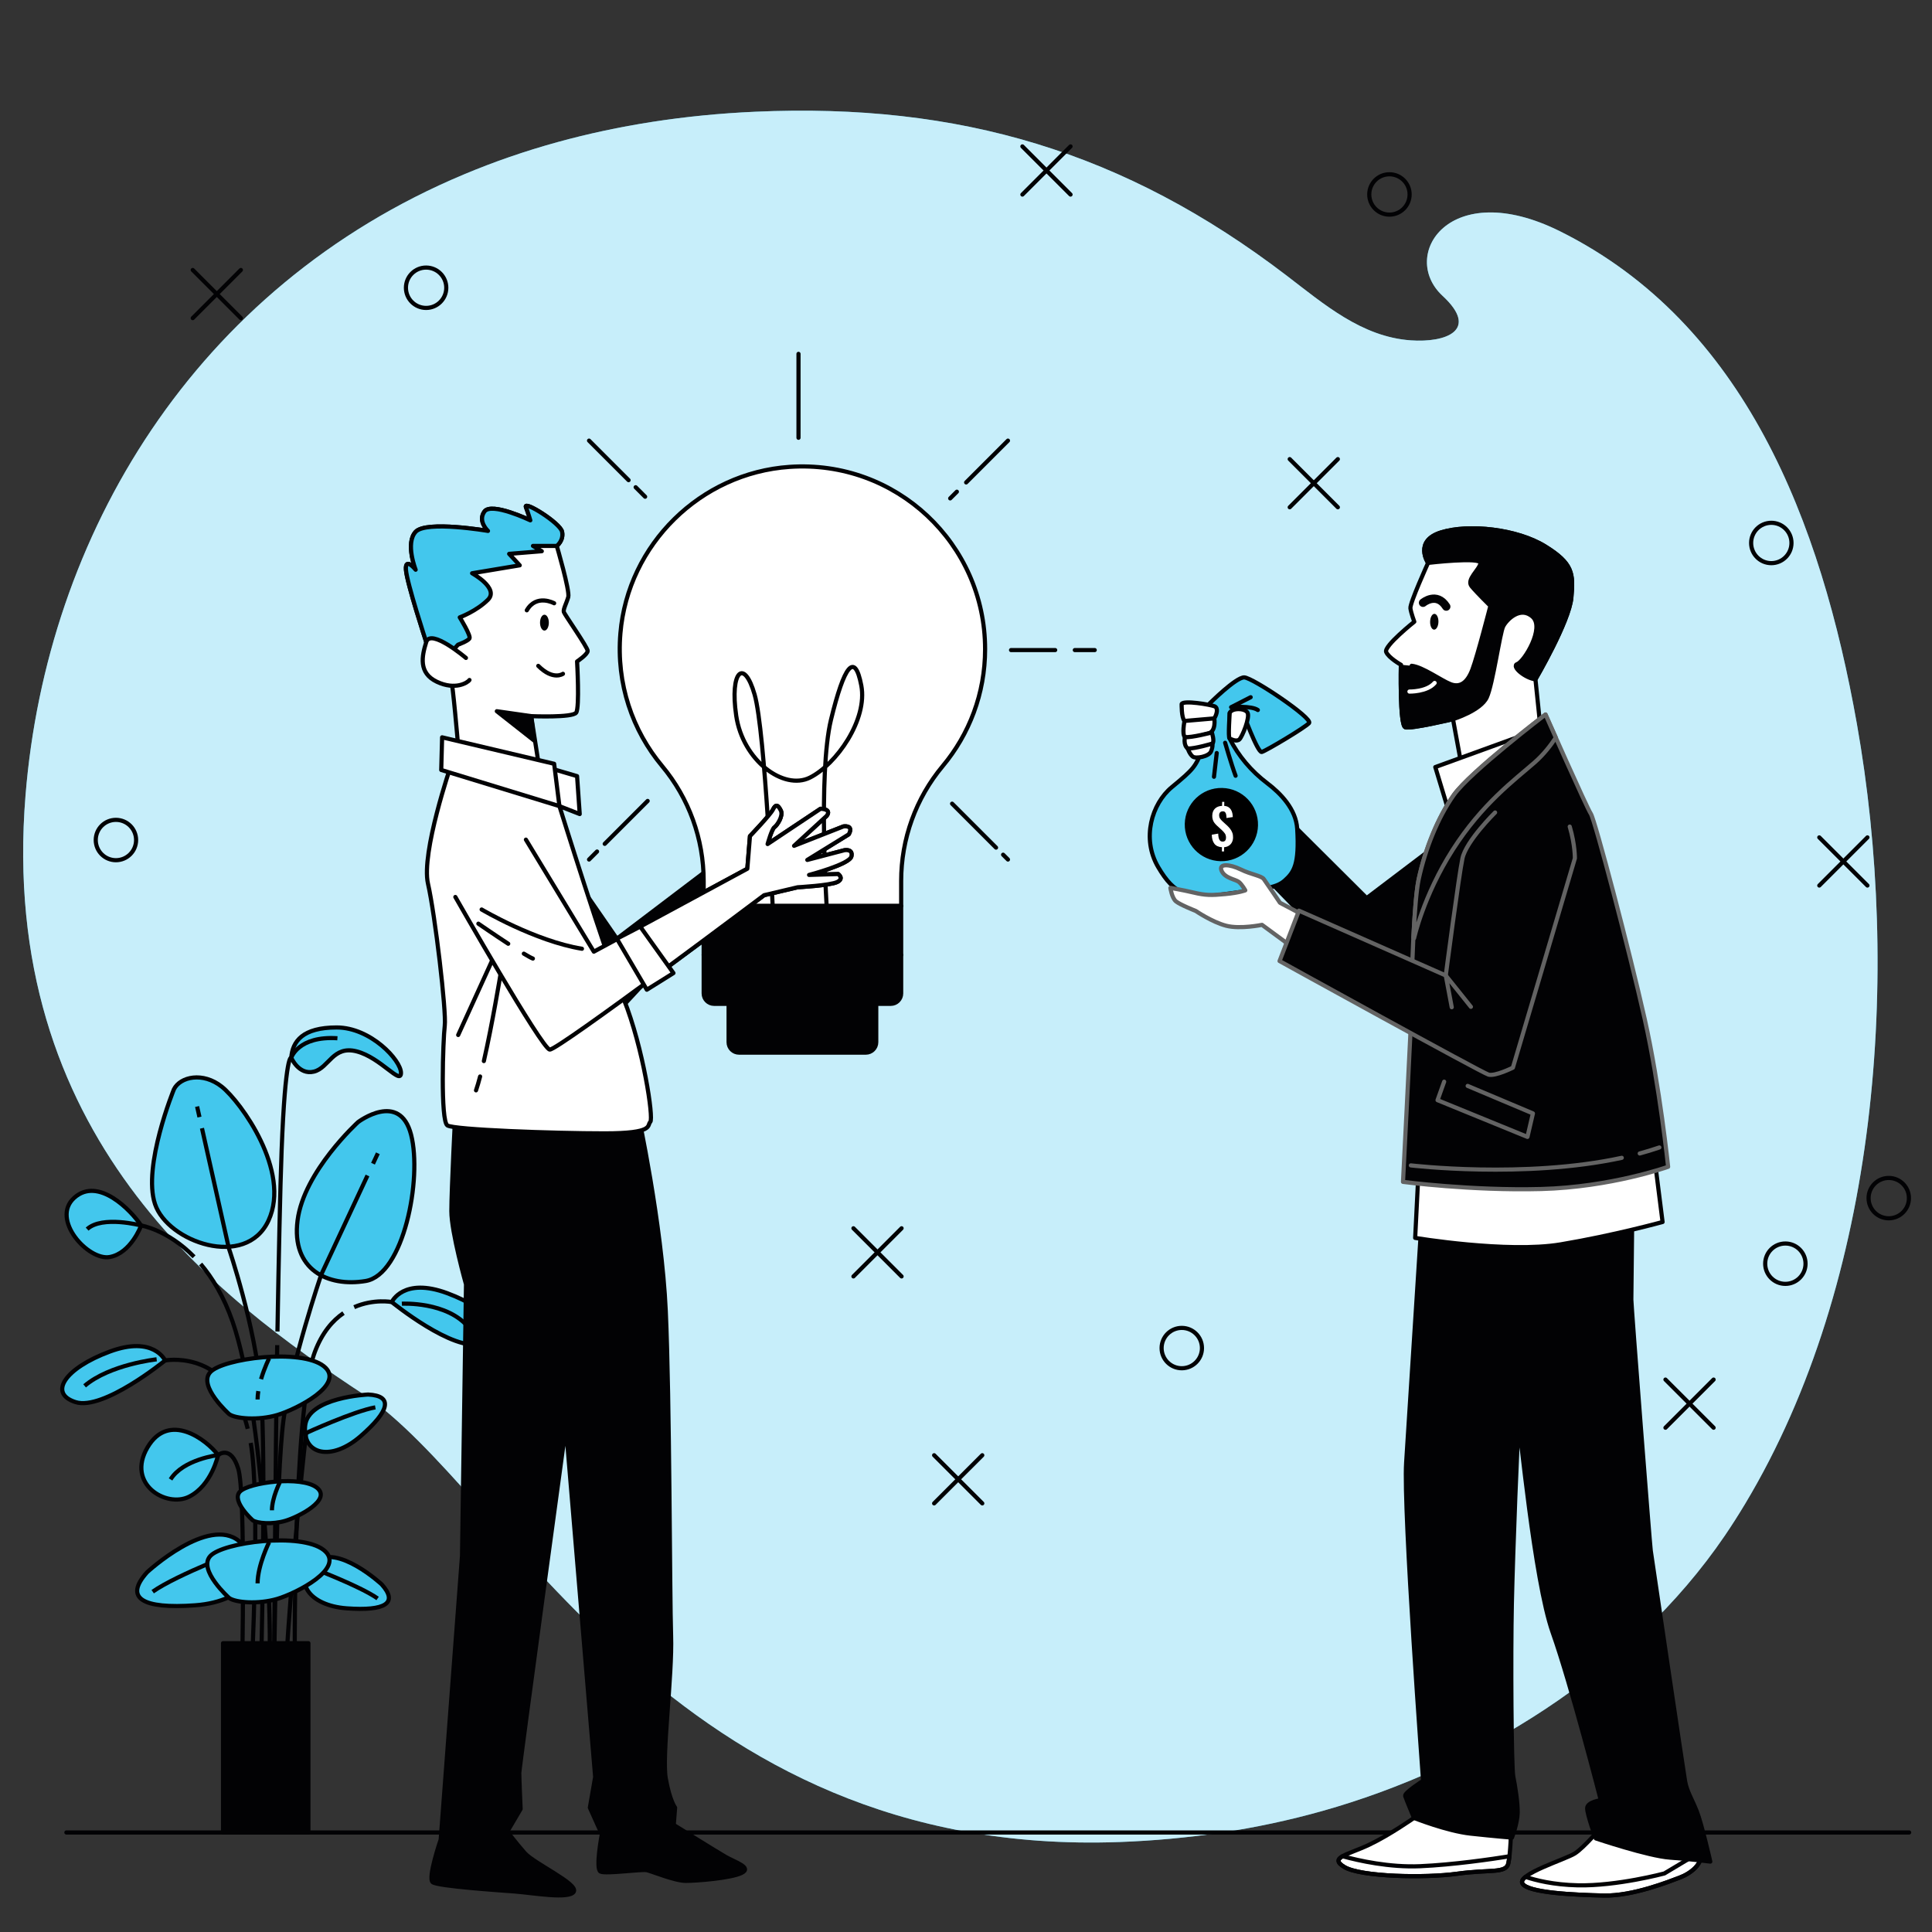
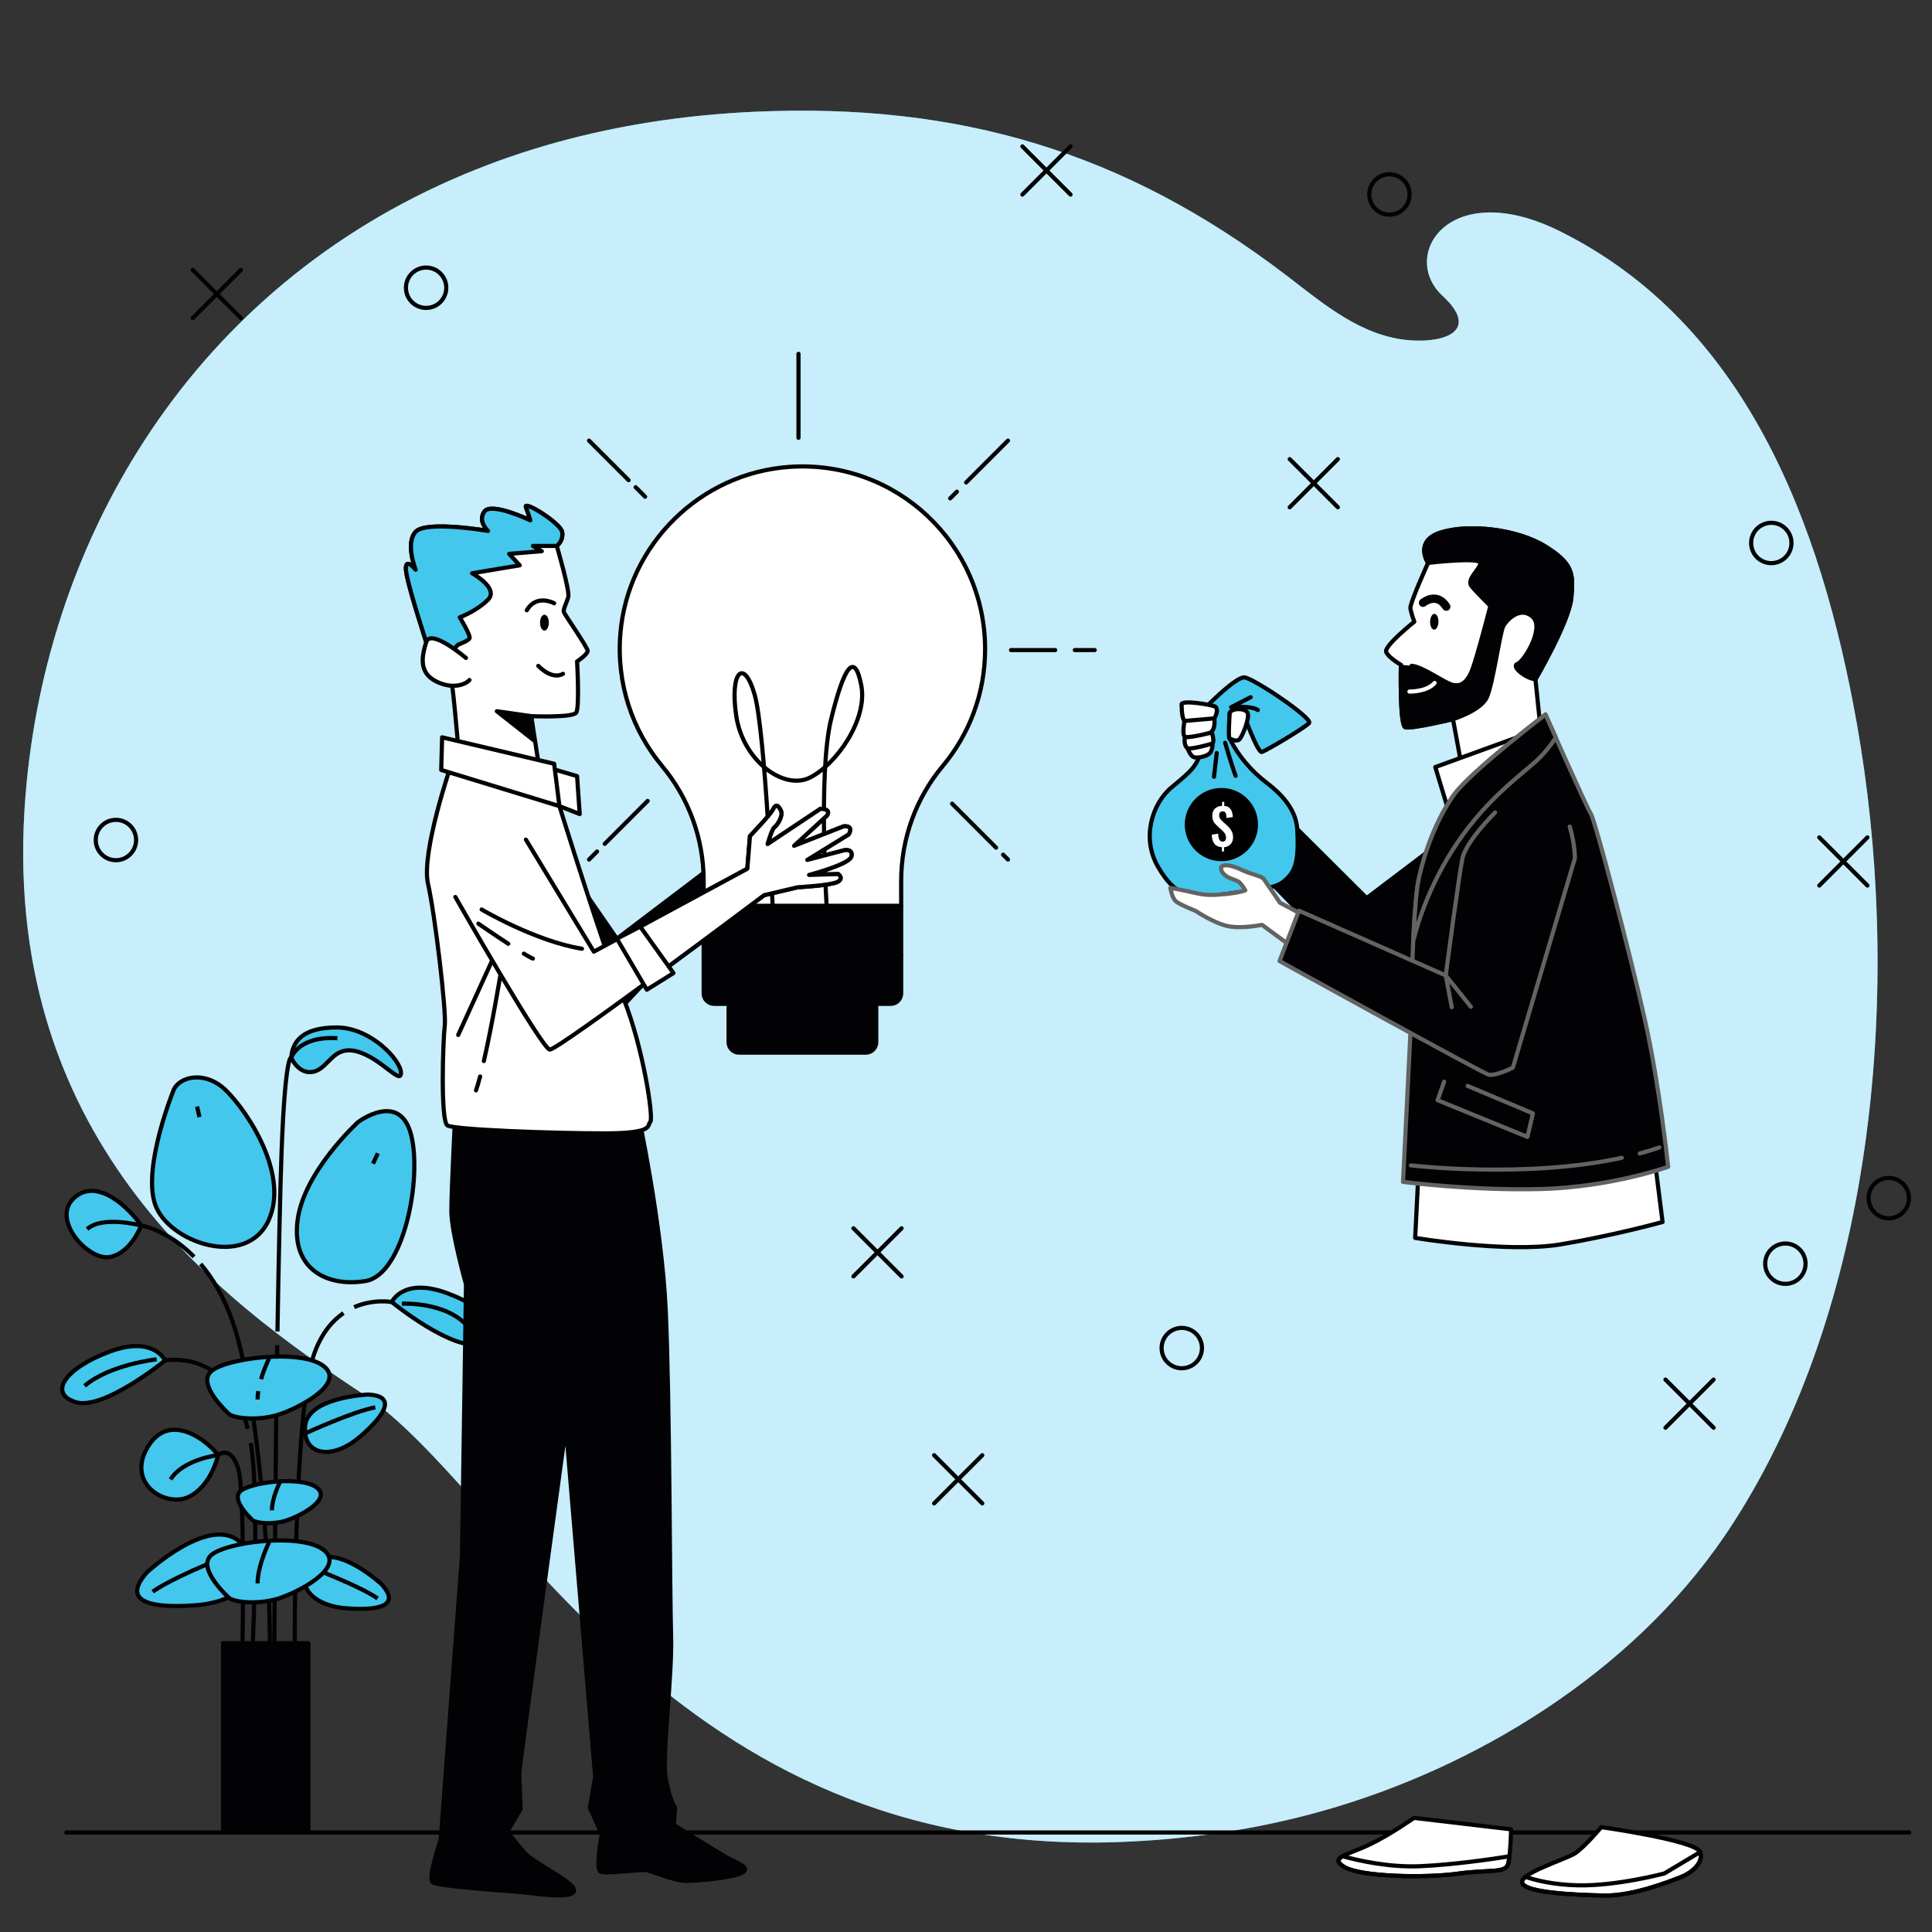
<svg xmlns="http://www.w3.org/2000/svg" width="420" height="420" viewBox="0 0 420 420" fill="none">
  <rect x="0" y="0" width="420" height="420" fill="#333333" stroke="none" />
  <path d="M379.373 326.923C377.961 329.273 376.494 331.58 374.961 333.834C354.542 363.835 320.55 384.376 287.514 393.678C273.041 397.759 258.182 399.895 243.349 400.44C146.056 403.975 110.314 323.755 78.967 303.072C47.62 282.388 -0.483 247.06 5.553 172.846C10.134 116.42 42.234 62.466 100.86 37.913C107.317 35.201 114.103 32.846 121.207 30.892C134.421 27.257 148.744 24.974 164.175 24.289C208.5 22.313 244.489 32.999 279.693 59.904C287.876 66.157 296.015 73.212 306.635 73.985C314.354 74.546 321.672 71.774 313.604 64.314C304.121 55.546 315.063 38.3 339.136 50.281C379.341 70.291 395.88 113.464 403.671 157.365C413.235 211.25 408.599 278.263 379.373 326.923Z" fill="#43C7ED" />
  <path opacity="0.7" d="M379.373 326.923C377.961 329.273 376.494 331.58 374.961 333.834C354.542 363.835 320.55 384.376 287.514 393.678C273.041 397.759 258.182 399.895 243.349 400.44C146.056 403.975 110.314 323.755 78.967 303.072C47.62 282.388 -0.483 247.06 5.553 172.846C10.134 116.42 42.234 62.466 100.86 37.913C107.317 35.201 114.103 32.846 121.207 30.892C134.421 27.257 148.744 24.974 164.175 24.289C208.5 22.313 244.489 32.999 279.693 59.904C287.876 66.157 296.015 73.212 306.635 73.985C314.354 74.546 321.672 71.774 313.604 64.314C304.121 55.546 315.063 38.3 339.136 50.281C379.341 70.291 395.88 113.464 403.671 157.365C413.235 211.25 408.599 278.263 379.373 326.923Z" fill="white" />
  <path d="M14.431 398.366H415.035" stroke="#020204" stroke-width="0.904" stroke-miterlimit="10" stroke-linecap="round" stroke-linejoin="round" />
  <path d="M41.897 58.692L52.363 69.158" stroke="#020204" stroke-width="0.904" stroke-miterlimit="10" stroke-linecap="round" stroke-linejoin="round" />
  <path d="M52.363 58.692L41.897 69.158" stroke="#020204" stroke-width="0.904" stroke-miterlimit="10" stroke-linecap="round" stroke-linejoin="round" />
  <path d="M185.529 267.015L195.996 277.482" stroke="#020204" stroke-width="0.904" stroke-miterlimit="10" stroke-linecap="round" stroke-linejoin="round" />
  <path d="M195.996 267.015L185.529 277.482" stroke="#020204" stroke-width="0.904" stroke-miterlimit="10" stroke-linecap="round" stroke-linejoin="round" />
  <path d="M280.371 99.808L290.838 110.275" stroke="#020204" stroke-width="0.904" stroke-miterlimit="10" stroke-linecap="round" stroke-linejoin="round" />
  <path d="M290.838 99.808L280.371 110.275" stroke="#020204" stroke-width="0.904" stroke-miterlimit="10" stroke-linecap="round" stroke-linejoin="round" />
  <path d="M222.261 31.829L232.727 42.296" stroke="#020204" stroke-width="0.904" stroke-miterlimit="10" stroke-linecap="round" stroke-linejoin="round" />
  <path d="M232.727 31.829L222.261 42.296" stroke="#020204" stroke-width="0.904" stroke-miterlimit="10" stroke-linecap="round" stroke-linejoin="round" />
  <path d="M395.497 182.041L405.964 192.508" stroke="#020204" stroke-width="0.904" stroke-miterlimit="10" stroke-linecap="round" stroke-linejoin="round" />
  <path d="M405.964 182.041L395.497 192.508" stroke="#020204" stroke-width="0.904" stroke-miterlimit="10" stroke-linecap="round" stroke-linejoin="round" />
  <path d="M362.056 299.908L372.523 310.375" stroke="#020204" stroke-width="0.904" stroke-miterlimit="10" stroke-linecap="round" stroke-linejoin="round" />
  <path d="M372.523 299.908L362.056 310.375" stroke="#020204" stroke-width="0.904" stroke-miterlimit="10" stroke-linecap="round" stroke-linejoin="round" />
  <path d="M203.072 316.355L213.539 326.821" stroke="#020204" stroke-width="0.904" stroke-miterlimit="10" stroke-linecap="round" stroke-linejoin="round" />
  <path d="M213.539 316.355L203.072 326.821" stroke="#020204" stroke-width="0.904" stroke-miterlimit="10" stroke-linecap="round" stroke-linejoin="round" />
  <path d="M97.017 62.554C97.017 64.976 95.054 66.94 92.631 66.94C90.208 66.94 88.246 64.976 88.246 62.554C88.246 60.133 90.209 58.168 92.631 58.168C95.053 58.168 97.017 60.133 97.017 62.554Z" stroke="#020204" stroke-width="0.904" stroke-miterlimit="10" stroke-linecap="round" stroke-linejoin="round" />
  <path d="M25.201 187.001C27.623 187.001 29.587 185.037 29.587 182.615C29.587 180.192 27.623 178.229 25.201 178.229C22.778 178.229 20.815 180.192 20.815 182.615C20.815 185.037 22.778 187.001 25.201 187.001Z" stroke="#020204" stroke-width="0.904" stroke-miterlimit="10" stroke-linecap="round" stroke-linejoin="round" />
  <path d="M261.295 293.059C261.295 295.481 259.332 297.444 256.909 297.444C254.487 297.444 252.524 295.481 252.524 293.059C252.524 290.637 254.487 288.674 256.909 288.674C259.332 288.674 261.295 290.637 261.295 293.059Z" stroke="#020204" stroke-width="0.904" stroke-miterlimit="10" stroke-linecap="round" stroke-linejoin="round" />
  <path d="M306.437 42.27C306.437 44.692 304.474 46.657 302.052 46.657C299.63 46.657 297.666 44.693 297.666 42.27C297.666 39.847 299.629 37.885 302.052 37.885C304.474 37.885 306.437 39.848 306.437 42.27Z" stroke="#020204" stroke-width="0.904" stroke-miterlimit="10" stroke-linecap="round" stroke-linejoin="round" />
  <path d="M389.452 118.038C389.452 120.46 387.488 122.424 385.066 122.424C382.644 122.424 380.681 120.461 380.681 118.038C380.681 115.615 382.644 113.653 385.066 113.653C387.487 113.652 389.452 115.616 389.452 118.038Z" stroke="#020204" stroke-width="0.904" stroke-miterlimit="10" stroke-linecap="round" stroke-linejoin="round" />
  <path d="M392.508 274.716C392.508 277.137 390.544 279.101 388.122 279.101C385.7 279.101 383.736 277.137 383.736 274.716C383.736 272.294 385.699 270.33 388.122 270.33C390.544 270.329 392.508 272.293 392.508 274.716Z" stroke="#020204" stroke-width="0.904" stroke-miterlimit="10" stroke-linecap="round" stroke-linejoin="round" />
  <path d="M414.984 260.462C414.984 262.884 413.021 264.848 410.598 264.848C408.176 264.848 406.212 262.884 406.212 260.462C406.212 258.04 408.176 256.076 410.598 256.076C413.021 256.076 414.984 258.04 414.984 260.462Z" stroke="#020204" stroke-width="0.904" stroke-miterlimit="10" stroke-linecap="round" stroke-linejoin="round" />
  <path d="M30.682 266.413C30.682 266.413 28.488 272.446 23.827 273.269C19.165 274.092 10.939 265.042 16.149 260.38C21.359 255.719 28.488 263.122 30.682 266.413Z" fill="#43C7ED" stroke="#020204" stroke-width="0.904" stroke-miterlimit="10" stroke-linecap="round" stroke-linejoin="round" />
  <path d="M37.811 236.798C37.811 236.798 30.956 253.525 33.698 261.751C36.44 269.978 53.443 276.011 58.378 265.316C63.314 254.622 52.345 239.54 48.232 236.249C44.118 232.959 39.182 234.056 37.811 236.798Z" fill="#43C7ED" stroke="#020204" stroke-width="0.904" stroke-miterlimit="10" stroke-linecap="round" stroke-linejoin="round" />
  <path d="M77.848 243.927C77.848 243.927 66.057 254.621 64.686 265.316C63.315 276.012 71.267 279.85 79.493 278.479C87.719 277.108 91.833 256.267 89.365 246.669C86.897 237.072 77.848 243.927 77.848 243.927Z" fill="#43C7ED" stroke="#020204" stroke-width="0.904" stroke-miterlimit="10" stroke-linecap="round" stroke-linejoin="round" />
  <path d="M80.041 303.159C80.041 303.159 66.879 303.708 66.33 310.015C65.782 316.322 72.088 317.693 78.395 312.209C84.703 306.723 85.526 303.433 80.041 303.159Z" fill="#43C7ED" stroke="#020204" stroke-width="0.904" stroke-miterlimit="10" stroke-linecap="round" stroke-linejoin="round" />
  <path d="M66.549 311.517C66.549 311.517 76.922 306.771 81.594 305.947" stroke="#020204" stroke-width="0.904" stroke-miterlimit="10" />
  <path d="M82.976 344.428C82.976 344.428 73.307 335.48 68.448 339.538C63.588 343.595 67.063 349.034 75.398 349.641C83.734 350.247 86.648 348.511 82.976 344.428Z" fill="#43C7ED" stroke="#020204" stroke-width="0.904" stroke-miterlimit="10" stroke-linecap="round" stroke-linejoin="round" />
  <path d="M67.536 340.751C67.536 340.751 78.214 344.763 82.092 347.494" stroke="#020204" stroke-width="0.904" stroke-miterlimit="10" />
  <path d="M31.976 341.793C31.976 341.793 45.303 329.457 52.002 335.051C58.702 340.644 53.912 348.143 42.421 348.978C30.931 349.815 26.914 347.421 31.976 341.793Z" fill="#43C7ED" stroke="#020204" stroke-width="0.904" stroke-miterlimit="10" stroke-linecap="round" stroke-linejoin="round" />
  <path d="M53.26 336.724C53.26 336.724 38.539 342.253 33.193 346.019" stroke="#020204" stroke-width="0.904" stroke-miterlimit="10" />
  <path d="M47.41 316.321C47.41 316.321 46.039 322.902 41.102 325.371C36.166 327.839 27.391 322.628 32.053 314.676C36.715 306.723 44.942 313.03 47.41 316.321Z" fill="#43C7ED" stroke="#020204" stroke-width="0.904" stroke-miterlimit="10" stroke-linecap="round" stroke-linejoin="round" />
  <path d="M35.892 295.755C35.892 295.755 33.424 290.271 23.826 293.836C14.229 297.401 10.389 302.885 16.422 304.805C22.456 306.723 35.892 295.755 35.892 295.755Z" fill="#43C7ED" stroke="#020204" stroke-width="0.904" stroke-miterlimit="10" stroke-linecap="round" stroke-linejoin="round" />
  <path d="M34.055 295.504C34.055 295.504 23.888 296.603 18.392 301.275" stroke="#020204" stroke-width="0.904" stroke-miterlimit="10" />
  <path d="M63.314 229.942C63.314 229.942 64.959 233.781 68.25 232.958C71.541 232.136 72.363 227.2 77.573 228.571C82.783 229.942 87.17 235.975 87.17 233.233C87.17 230.491 80.589 223.361 73.185 223.361C65.782 223.361 63.588 226.378 63.314 229.942Z" fill="#43C7ED" stroke="#020204" stroke-width="0.904" stroke-miterlimit="10" stroke-linecap="round" stroke-linejoin="round" />
  <path d="M35.892 295.755C35.892 295.755 47.7 293.489 52.617 306.6C53.1 307.887 53.507 309.232 53.85 310.613" stroke="#020204" stroke-width="0.904" stroke-miterlimit="10" />
  <path d="M85.171 283.052C85.171 283.052 87.639 277.568 97.237 281.133C106.835 284.698 110.673 290.182 104.64 292.102C98.608 294.021 85.171 283.052 85.171 283.052Z" fill="#43C7ED" stroke="#020204" stroke-width="0.904" stroke-miterlimit="10" stroke-linecap="round" stroke-linejoin="round" />
  <path d="M87.364 283.414C87.364 283.414 97.256 282.864 101.928 288.635" stroke="#020204" stroke-width="0.904" stroke-miterlimit="10" />
  <path d="M85.171 283.052C85.171 283.052 81.257 282.301 76.997 284.165" stroke="#020204" stroke-width="0.904" stroke-miterlimit="10" />
  <path d="M42.187 273.215C36.4 267.305 30.682 266.413 30.682 266.413C30.682 266.413 22.239 264.179 18.942 267.201" stroke="#020204" stroke-width="0.904" stroke-miterlimit="10" />
  <path d="M43.362 242.839L42.848 240.546" stroke="#020204" stroke-width="0.904" stroke-miterlimit="10" />
-   <path d="M56.715 364.068C56.715 364.068 57.944 316.844 56.715 302.502C55.486 288.161 49.749 271.361 49.749 271.361L43.905 245.266" stroke="#020204" stroke-width="0.904" stroke-miterlimit="10" />
  <path d="M81.087 252.977L82.143 250.713" stroke="#020204" stroke-width="0.904" stroke-miterlimit="10" />
-   <path d="M59.583 364.016C59.583 364.016 59.992 320.942 61.632 308.649C63.27 296.357 69.827 277.099 69.827 277.099L79.888 255.545" stroke="#020204" stroke-width="0.904" stroke-miterlimit="10" />
-   <path d="M66.549 311.517C66.549 311.517 63.68 336.212 62.041 364.076" stroke="#020204" stroke-width="0.904" stroke-miterlimit="10" />
  <path d="M52.617 364.016C52.617 364.016 53.436 324.63 51.798 319.303C50.159 313.976 47.41 316.322 47.41 316.322C47.41 316.322 39.825 317.214 37.077 321.611" stroke="#020204" stroke-width="0.904" stroke-miterlimit="10" />
  <path d="M54.5 313.681C56.643 325.693 54.666 364.057 54.666 364.057" stroke="#020204" stroke-width="0.904" stroke-miterlimit="10" />
  <path d="M74.675 285.454C72.302 287.078 70.021 289.7 68.446 293.898C63.529 307.011 64.09 364.076 64.09 364.076" stroke="#020204" stroke-width="0.904" stroke-miterlimit="10" />
  <path d="M43.614 274.779C46.175 277.787 48.66 281.853 50.569 287.342C57.124 306.191 59.583 355.002 58.354 364.016" stroke="#020204" stroke-width="0.904" stroke-miterlimit="10" />
  <path d="M60.264 292.418C59.866 316.206 59.583 364.015 59.583 364.015" stroke="#020204" stroke-width="0.904" stroke-miterlimit="10" />
  <path d="M60.315 289.458C60.585 273.728 60.904 258.334 61.222 250.054C62.041 228.747 63.315 229.942 63.315 229.942C63.315 229.942 64.832 225.158 73.351 225.707" stroke="#020204" stroke-width="0.904" stroke-miterlimit="10" />
  <path d="M49.821 307.421C49.821 307.421 42.965 301.308 45.708 298.302C48.45 295.295 65.451 293.09 70.387 296.998C75.323 300.907 64.354 306.419 60.241 307.622C56.129 308.824 51.193 308.423 49.821 307.421Z" fill="#43C7ED" stroke="#020204" stroke-width="0.904" stroke-miterlimit="10" stroke-linecap="round" stroke-linejoin="round" />
  <path d="M56.152 302.416C56.056 303.034 56 303.65 56 304.241" stroke="#020204" stroke-width="0.904" stroke-miterlimit="10" />
  <path d="M58.509 295.278C58.509 295.278 57.489 297.319 56.749 299.819" stroke="#020204" stroke-width="0.904" stroke-miterlimit="10" />
  <path d="M49.821 347.393C49.821 347.393 42.965 341.279 45.708 338.273C48.45 335.267 65.451 333.062 70.387 336.97C75.323 340.879 64.354 346.391 60.241 347.594C56.129 348.796 51.193 348.395 49.821 347.393Z" fill="#43C7ED" stroke="#020204" stroke-width="0.904" stroke-miterlimit="10" stroke-linecap="round" stroke-linejoin="round" />
  <path d="M58.509 335.25C58.509 335.25 55.999 340.268 55.999 344.212" stroke="#020204" stroke-width="0.904" stroke-miterlimit="10" />
  <path d="M54.925 330.487C54.925 330.487 50.27 326.336 52.132 324.295C53.994 322.254 65.538 320.756 68.888 323.411C72.24 326.064 64.793 329.807 62 330.623C59.207 331.441 55.855 331.168 54.925 330.487Z" fill="#43C7ED" stroke="#020204" stroke-width="0.904" stroke-miterlimit="10" stroke-linecap="round" stroke-linejoin="round" />
  <path d="M60.823 322.243C60.823 322.243 59.119 325.651 59.119 328.328" stroke="#020204" stroke-width="0.904" stroke-miterlimit="10" />
  <path d="M67.044 357.217H48.486V398.367H67.044V357.217Z" fill="#020204" stroke="#020204" stroke-width="0.904" stroke-miterlimit="10" stroke-linecap="round" stroke-linejoin="round" />
  <path d="M311.783 183.645L311.28 184.492L297.096 195.241L271.507 169.768L267.797 183.125C267.797 183.125 295.772 211.997 297.677 213.656C299.582 215.314 302.794 216.354 304.09 216.221C305.387 216.087 309.646 213.592 309.646 213.592L311.783 183.645Z" fill="#020204" stroke="#020204" stroke-width="0.904" stroke-miterlimit="10" stroke-linecap="round" stroke-linejoin="round" />
  <path d="M310.446 122.371C310.446 122.371 306.455 131.154 306.613 132.244C306.77 133.334 307.455 135.159 307.455 135.159C307.455 135.159 300.824 140.446 301.339 141.724C301.855 143.001 304.537 144.508 304.537 144.508C304.537 144.508 304.251 157.716 305.51 158.105C306.769 158.494 315.866 156.338 315.866 156.338L317.811 166.88L334.99 159.286L333.794 147.675C333.794 147.675 341.124 135.163 341.599 129.923C342.075 124.684 341.941 122.509 335.867 118.757C329.794 115.006 319.32 113.873 313.306 115.734C307.292 117.597 310.446 122.371 310.446 122.371Z" fill="white" stroke="#020204" stroke-width="0.904" stroke-miterlimit="10" stroke-linecap="round" stroke-linejoin="round" />
  <path d="M323.209 151.61C324.538 148.742 326.048 137.553 326.802 136.121C327.557 134.689 330.518 131.676 333.181 134.087C335.845 136.498 331.342 143.822 329.882 144.334C328.423 144.845 331.625 147.448 333.792 147.676C333.792 147.676 341.123 135.164 341.598 129.924C342.073 124.685 341.939 122.51 335.866 118.758C329.792 115.006 319.318 113.874 313.304 115.735C307.29 117.597 310.445 122.371 310.445 122.371C310.445 122.371 322.06 120.993 321.848 122.437C321.635 123.88 318.693 125.989 319.929 127.463C321.164 128.938 324 131.715 324 131.715C324 131.715 321.232 142.516 320.08 145.568C318.928 148.62 317.28 149.489 315.305 148.722C313.33 147.956 309.232 144.971 306.883 144.739C304.534 144.506 304.535 144.507 304.535 144.507C304.535 144.507 304.25 157.715 305.508 158.104C306.767 158.493 315.864 156.337 315.864 156.337C315.864 156.337 321.879 154.477 323.209 151.61Z" fill="#020204" stroke="#020204" stroke-width="0.904" stroke-miterlimit="10" stroke-linecap="round" stroke-linejoin="round" />
  <path d="M309.354 131.037C309.354 131.037 312.304 128.566 314.404 131.869" stroke="#020204" stroke-width="1.809" stroke-miterlimit="10" stroke-linecap="round" stroke-linejoin="round" />
  <path d="M312.704 135.181C312.683 136.131 312.261 136.891 311.762 136.881C311.262 136.87 310.874 136.091 310.895 135.142C310.916 134.193 311.337 133.432 311.837 133.443C312.336 133.454 312.724 134.233 312.704 135.181Z" fill="#020204" />
  <path d="M306.402 150.341C306.402 150.341 310.201 150.424 311.872 148.468" stroke="white" stroke-width="0.904" stroke-miterlimit="10" stroke-linecap="round" stroke-linejoin="round" />
  <path d="M333.184 159.067L312.02 166.754L314.723 175.682L333.184 159.067Z" fill="white" stroke="#020204" stroke-width="0.904" stroke-miterlimit="10" stroke-linecap="round" stroke-linejoin="round" />
  <path d="M348.101 397.201C348.101 397.201 344.403 401.625 342.348 402.931C340.293 404.237 329.869 407.388 330.95 409.439C332.032 411.489 342.379 411.937 348.68 412.074C354.98 412.21 362.931 409.005 365.2 408.153C367.47 407.302 370.444 405.115 369.598 402.62C368.75 400.125 348.101 397.201 348.101 397.201Z" fill="white" stroke="#020204" stroke-width="0.904" stroke-miterlimit="10" stroke-linecap="round" stroke-linejoin="round" />
  <path d="M342.987 409.852C337.685 409.737 333.806 408.747 331.629 408.013C331.013 408.519 330.721 409.004 330.95 409.439C332.032 411.489 342.379 411.937 348.68 412.074C354.98 412.21 362.931 409.005 365.201 408.153C367.471 407.302 370.445 405.115 369.599 402.62L361.816 407.273C361.816 407.273 351.515 410.036 342.987 409.852Z" stroke="#020204" stroke-width="0.904" stroke-miterlimit="10" stroke-linecap="round" stroke-linejoin="round" />
  <path d="M307.392 395.195C307.392 395.195 302.133 398.908 297.584 401.061C293.034 403.215 288.744 403.797 292.301 405.901C295.858 408.004 309.81 408.306 316.811 407.331C323.812 406.356 327.393 407.335 327.892 405.095C328.391 402.854 328.502 397.678 328.502 397.678L307.392 395.195Z" fill="white" stroke="#020204" stroke-width="0.904" stroke-miterlimit="10" stroke-linecap="round" stroke-linejoin="round" />
  <path d="M308.731 405.697C302.057 405.987 295.426 404.507 291.858 403.527C290.705 404.195 290.546 404.862 292.3 405.9C295.857 408.003 309.81 408.305 316.81 407.33C323.811 406.356 327.392 407.334 327.891 405.094C327.986 404.665 328.067 404.129 328.136 403.543C324.273 404.162 315.973 405.381 308.731 405.697Z" stroke="#020204" stroke-width="0.904" stroke-miterlimit="10" stroke-linecap="round" stroke-linejoin="round" />
-   <path d="M309.097 264.42C309.097 264.42 306.361 307.59 305.687 317.932C305.014 328.274 309.368 387.132 309.368 387.132C309.368 387.132 305.259 389.745 305.47 390.425C305.68 391.105 307.392 395.195 307.392 395.195C307.392 395.195 314.535 398.051 319.702 398.613C324.867 399.176 328.688 399.483 328.688 399.483C328.688 399.483 329.882 396.357 329.93 394.107C329.979 391.857 329.382 388.241 328.975 386.206C328.569 384.171 328.42 359.852 328.663 348.599C328.906 337.347 329.932 310.802 330.172 310.132C330.411 309.462 333.502 343.526 337.533 354.87C341.566 366.215 348.001 391.346 348.001 391.346C348.001 391.346 345.066 391.733 345.037 393.083C345.008 394.433 346.921 399.653 346.921 399.653C346.921 399.653 358.32 403.502 363.041 403.83C367.762 404.157 371.804 404.695 371.804 404.695C371.804 404.695 369.953 396.549 368.887 393.824C367.82 391.1 366.729 389.5 366.328 387.24C365.926 384.98 359.054 338.45 358.858 337.095C358.662 335.74 354.611 283.643 354.635 282.518C354.659 281.393 354.858 261.809 354.858 261.809L309.097 264.42Z" fill="#020204" stroke="#020204" stroke-width="0.904" stroke-miterlimit="10" stroke-linecap="round" stroke-linejoin="round" />
  <path d="M308.508 251.862L307.645 269.107C307.645 269.107 327.683 272.458 339.252 270.52C350.82 268.582 361.43 265.651 361.43 265.651L359.336 249.072L308.508 251.862Z" fill="white" stroke="#020204" stroke-width="0.904" stroke-miterlimit="10" stroke-linecap="round" stroke-linejoin="round" />
  <path d="M335.98 155.325C335.98 155.325 319.6 167.823 316.053 172.814C312.506 177.805 309.823 184.626 308.416 191.112C307.009 197.599 306.614 224.199 306.598 224.923C306.583 225.647 305 256.928 305 256.928C305 256.928 319.801 258.878 335.015 258.483C350.23 258.088 362.634 253.65 362.634 253.65C362.634 253.65 360.839 236.233 357.538 221.5C354.237 206.766 346.71 178.184 345.833 176.898C344.955 175.612 335.98 155.325 335.98 155.325Z" fill="#020204" stroke="#636363" stroke-width="0.904" stroke-miterlimit="10" stroke-linecap="round" stroke-linejoin="round" />
  <path d="M313.949 235.147L312.511 239.166L332.053 247.151L333.243 242.046L319.06 236.068" stroke="#636363" stroke-width="0.904" stroke-miterlimit="10" stroke-linecap="round" stroke-linejoin="round" />
  <path d="M335.98 155.325C335.98 155.325 319.599 167.823 316.053 172.814C312.506 177.806 309.823 184.626 308.416 191.112C307.908 193.457 307.531 198.43 307.257 203.857L307.414 203.943C307.414 203.943 309.423 194.754 315.794 184.756C322.165 174.757 329.339 169.482 333.582 165.772C335.57 164.034 337.121 162.014 338.214 160.352C336.918 157.445 335.98 155.325 335.98 155.325Z" fill="#020204" stroke="#636363" stroke-width="0.904" stroke-miterlimit="10" stroke-linecap="round" stroke-linejoin="round" />
  <path d="M356.46 250.753C357.915 250.36 359.343 249.926 360.733 249.446" stroke="#636363" stroke-width="0.904" stroke-miterlimit="10" stroke-linecap="round" stroke-linejoin="round" />
  <path d="M306.706 253.345C306.706 253.345 331.449 256.277 352.556 251.7" stroke="#636363" stroke-width="0.904" stroke-miterlimit="10" stroke-linecap="round" stroke-linejoin="round" />
  <path d="M262.946 152.951C262.946 152.951 268.663 147.221 270.484 147.26C272.304 147.3 285.512 156.172 284.578 157.192C283.646 158.212 275.211 163.233 274.296 163.474C273.38 163.714 270.066 154.536 270.066 154.536L267.325 155.008L267.291 160.516C269.218 164.347 272.028 167.65 275.451 170.237C278.423 172.483 281.739 175.913 282 180.162C282.481 187.978 281.275 189.643 279.284 191.422C277.295 193.2 274.316 193.21 266.348 194.365C258.38 195.522 255.407 194.677 251.769 188.484C248.13 182.291 250.374 174.721 254.747 171.117C259.515 167.187 259.909 166.663 261.295 163.062C262.683 159.462 262.946 152.951 262.946 152.951Z" fill="#43C7ED" stroke="#020204" stroke-width="0.904" stroke-miterlimit="10" stroke-linecap="round" stroke-linejoin="round" />
  <path d="M273.48 179.428C273.575 175.031 270.088 171.39 265.691 171.295C261.294 171.2 257.653 174.687 257.558 179.083C257.463 183.479 260.951 187.121 265.347 187.216C269.743 187.311 273.385 183.824 273.48 179.428Z" fill="black" />
  <path d="M265.623 185.091L265.643 184.179C264.898 184.134 264.348 183.88 263.993 183.416C263.638 182.953 263.451 182.301 263.433 181.461L264.828 181.22C264.835 181.56 264.868 181.861 264.927 182.123C264.987 182.385 265.086 182.588 265.224 182.732C265.361 182.876 265.547 182.95 265.778 182.956C266.039 182.961 266.227 182.888 266.343 182.734C266.458 182.581 266.518 182.386 266.523 182.146C266.532 181.763 266.45 181.446 266.278 181.197C266.107 180.947 265.882 180.696 265.606 180.444L264.509 179.443C264.31 179.258 264.138 179.064 263.99 178.863C263.843 178.66 263.728 178.433 263.647 178.182C263.565 177.93 263.528 177.638 263.535 177.305C263.55 176.648 263.749 176.136 264.133 175.771C264.518 175.407 265.029 175.213 265.665 175.192L265.684 174.313L266.151 174.323L266.132 175.191C266.501 175.221 266.802 175.308 267.038 175.455C267.273 175.601 267.46 175.786 267.596 176.01C267.733 176.234 267.832 176.484 267.895 176.76C267.957 177.037 267.992 177.323 268 177.62L266.628 177.829C266.62 177.553 266.596 177.305 266.558 177.084C266.519 176.862 266.441 176.687 266.325 176.558C266.208 176.429 266.033 176.369 265.802 176.378C265.556 176.38 265.368 176.455 265.237 176.604C265.108 176.754 265.04 176.944 265.035 177.176C265.029 177.487 265.092 177.74 265.225 177.935C265.358 178.129 265.524 178.323 265.722 178.515L266.808 179.505C267.035 179.72 267.245 179.952 267.439 180.203C267.632 180.453 267.785 180.731 267.898 181.038C268.011 181.344 268.063 181.692 268.055 182.083C268.046 182.474 267.961 182.821 267.799 183.125C267.636 183.43 267.412 183.672 267.126 183.854C266.84 184.036 266.501 184.144 266.109 184.179L266.089 185.102L265.623 185.091Z" fill="white" />
  <path d="M266.334 161.476C266.334 161.476 267.687 166.195 268.604 168.641L266.334 161.476Z" fill="white" />
  <path d="M266.334 161.476C266.334 161.476 267.687 166.195 268.604 168.641" stroke="#020204" stroke-width="0.904" stroke-miterlimit="10" stroke-linecap="round" stroke-linejoin="round" />
  <path d="M264.507 163.7L263.91 168.862" stroke="#020204" stroke-width="0.904" stroke-miterlimit="10" stroke-linecap="round" stroke-linejoin="round" />
  <path d="M271.886 151.569L267.634 153.741C267.634 153.741 272.009 153.35 273.443 154.352" stroke="#020204" stroke-width="0.904" stroke-miterlimit="10" stroke-linecap="round" stroke-linejoin="round" />
  <path d="M284.699 199.651L278.256 196.253C278.256 196.253 275.274 191.844 274.747 191.109C274.22 190.374 272.053 190.146 269.724 189.009C267.395 187.872 264.867 187.637 265.555 189.28C266.243 190.924 268.592 191.156 269.303 191.715C270.015 192.274 270.712 193.555 270.712 193.555C270.712 193.555 269.434 194.071 266.35 194.365C263.266 194.661 262 194.633 259.478 194.035C256.957 193.438 254.432 193.021 254.432 193.021C254.432 193.021 254.747 195.199 255.636 195.943C256.525 196.686 259.935 198.027 259.935 198.027C259.935 198.027 263.503 200.458 266.563 201.248C269.624 202.038 274.351 201.054 274.351 201.054L280.944 205.903L284.699 199.651Z" fill="white" stroke="#636363" stroke-width="0.904" stroke-miterlimit="10" stroke-linecap="round" stroke-linejoin="round" />
  <path d="M325.02 176.629C325.02 176.629 318.731 182.828 317.925 186.612C317.12 190.396 314.297 212.057 314.297 212.057L282.381 197.971L278.162 208.922C278.162 208.922 322.165 233.225 323.605 233.619C325.045 234.012 328.887 232.104 328.887 232.104L342.363 186.599C342.363 186.599 342.425 183.704 341.245 179.695" fill="#020204" />
  <path d="M325.02 176.629C325.02 176.629 318.731 182.828 317.925 186.612C317.12 190.396 314.297 212.057 314.297 212.057L282.381 197.971L278.162 208.922C278.162 208.922 322.165 233.225 323.605 233.619C325.045 234.012 328.887 232.104 328.887 232.104L342.363 186.599C342.363 186.599 342.425 183.704 341.245 179.695" stroke="#636363" stroke-width="0.904" stroke-miterlimit="10" stroke-linecap="round" stroke-linejoin="round" />
  <path d="M319.761 218.873L314.298 212.057L315.596 218.964" stroke="#636363" stroke-width="0.904" stroke-miterlimit="10" stroke-linecap="round" stroke-linejoin="round" />
  <path d="M256.881 153.045C256.881 153.045 256.817 156.014 257.5 156.728C258.184 157.442 263.435 157.031 263.978 156.169C264.52 155.307 264.9 153.917 264.035 153.549C263.168 153.182 257.249 152.18 256.881 153.045Z" fill="white" stroke="#020204" stroke-width="0.904" stroke-miterlimit="10" stroke-linecap="round" stroke-linejoin="round" />
  <path d="M257.501 156.729C257.501 156.729 256.913 159.686 257.599 160.226C258.286 160.765 260.925 159.948 262.683 159.463C264.441 158.976 263.977 156.171 263.977 156.171L257.501 156.729Z" fill="white" stroke="#020204" stroke-width="0.904" stroke-miterlimit="10" stroke-linecap="round" stroke-linejoin="round" />
  <path d="M257.599 160.225C257.599 160.225 257.191 161.933 258.207 162.729C259.223 163.526 263.041 162.059 263.566 161.641C264.092 161.222 263.446 159.229 263.446 159.229C263.446 159.229 258.912 160.431 257.599 160.225Z" fill="white" stroke="#020204" stroke-width="0.904" stroke-miterlimit="10" stroke-linecap="round" stroke-linejoin="round" />
  <path d="M258.207 162.729C258.207 162.729 258.611 163.943 259.288 164.474C259.965 165.005 262.816 164.464 263.271 163.355C263.725 162.247 263.566 161.641 263.566 161.641C263.566 161.641 259.842 162.765 258.207 162.729Z" fill="white" stroke="#020204" stroke-width="0.904" stroke-miterlimit="10" stroke-linecap="round" stroke-linejoin="round" />
  <path d="M267.326 155.009C267.326 155.009 266.952 160.336 267.292 160.516C267.632 160.696 268.824 161.324 269.439 160.735C270.054 160.147 271.781 155.967 271.2 154.921C270.62 153.875 267.694 153.897 267.326 155.009Z" fill="white" stroke="#020204" stroke-width="0.904" stroke-miterlimit="10" stroke-linecap="round" stroke-linejoin="round" />
  <path d="M122.507 187.274L134.105 204.065L157.441 186.363L158.353 193.958L131.317 223.12L122.507 187.274Z" fill="#020204" stroke="#020204" stroke-width="0.904" stroke-miterlimit="10" stroke-linecap="round" stroke-linejoin="round" />
  <path d="M214.153 141.112C214.153 118.247 194.828 99.894 171.62 101.496C152.27 102.832 136.497 118.346 134.871 137.674C133.946 148.671 137.508 158.826 143.925 166.519C149.775 173.53 152.972 182.376 152.972 191.508V196.949H195.905V191.508C195.905 182.386 199.085 173.542 204.934 166.541C210.688 159.655 214.153 150.79 214.153 141.112Z" fill="white" stroke="#020204" stroke-width="0.904" stroke-miterlimit="10" stroke-linecap="round" stroke-linejoin="round" />
  <path d="M168.06 198.808C168.06 198.808 166.342 159.022 164.052 151.008C161.762 142.993 158.614 145.856 160.045 155.588C161.476 165.32 170.349 171.903 176.073 169.04C181.798 166.178 188.667 156.447 187.236 149.005C185.804 141.563 183.515 144.712 180.653 156.447C177.791 168.182 179.795 198.522 179.795 198.522" stroke="#020204" stroke-width="0.904" stroke-miterlimit="10" stroke-linecap="round" stroke-linejoin="round" />
  <path d="M195.905 196.96H152.972V207.58H195.905V196.96Z" fill="#020204" stroke="#020204" stroke-width="0.904" stroke-miterlimit="10" stroke-linecap="round" stroke-linejoin="round" />
  <path d="M193.637 218.226H155.242C153.988 218.226 152.973 217.211 152.973 215.957V207.606H195.906V215.957C195.906 217.211 194.891 218.226 193.637 218.226Z" fill="#020204" stroke="#020204" stroke-width="0.904" stroke-miterlimit="10" stroke-linecap="round" stroke-linejoin="round" />
  <path d="M188.22 228.834H160.659C159.406 228.834 158.39 227.818 158.39 226.565V218.214H190.489V226.565C190.489 227.818 189.472 228.834 188.22 228.834Z" fill="#020204" stroke="#020204" stroke-width="0.904" stroke-miterlimit="10" stroke-linecap="round" stroke-linejoin="round" />
  <path d="M233.654 141.321H237.981" stroke="#020204" stroke-width="0.904" stroke-miterlimit="10" stroke-linecap="round" stroke-linejoin="round" />
  <path d="M219.791 141.321H229.387" stroke="#020204" stroke-width="0.904" stroke-miterlimit="10" stroke-linecap="round" stroke-linejoin="round" />
  <path d="M109.192 141.321H127.618" stroke="#020204" stroke-width="0.904" stroke-miterlimit="10" stroke-linecap="round" stroke-linejoin="round" />
  <path d="M173.587 95.169V76.926" stroke="#020204" stroke-width="0.904" stroke-miterlimit="10" stroke-linecap="round" stroke-linejoin="round" />
  <path d="M210.03 104.877L219.121 95.787" stroke="#020204" stroke-width="0.904" stroke-miterlimit="10" stroke-linecap="round" stroke-linejoin="round" />
  <path d="M206.562 108.345L208.016 106.892" stroke="#020204" stroke-width="0.904" stroke-miterlimit="10" stroke-linecap="round" stroke-linejoin="round" />
  <path d="M131.46 183.448L140.794 174.114" stroke="#020204" stroke-width="0.904" stroke-miterlimit="10" stroke-linecap="round" stroke-linejoin="round" />
  <path d="M128.053 186.855L129.795 185.113" stroke="#020204" stroke-width="0.904" stroke-miterlimit="10" stroke-linecap="round" stroke-linejoin="round" />
  <path d="M136.647 104.381L128.053 95.787" stroke="#020204" stroke-width="0.904" stroke-miterlimit="10" stroke-linecap="round" stroke-linejoin="round" />
  <path d="M140.248 107.982L138.187 105.921" stroke="#020204" stroke-width="0.904" stroke-miterlimit="10" stroke-linecap="round" stroke-linejoin="round" />
  <path d="M216.529 184.263L206.977 174.711" stroke="#020204" stroke-width="0.904" stroke-miterlimit="10" stroke-linecap="round" stroke-linejoin="round" />
  <path d="M219.121 186.855L218.07 185.804" stroke="#020204" stroke-width="0.904" stroke-miterlimit="10" stroke-linecap="round" stroke-linejoin="round" />
  <path d="M98.991 241.567C98.991 241.567 98.122 258.646 98.122 263.278C98.122 267.909 101.307 279.199 101.307 279.199L100.439 338.253L95.807 399.913C95.807 399.913 92.912 408.308 94.07 409.176C95.228 410.044 108.254 410.914 112.018 411.203C115.781 411.492 123.887 412.94 124.755 411.203C125.624 409.466 116.071 405.124 114.045 402.808C112.019 400.492 110.282 398.176 110.282 398.176L113.177 393.255C113.177 393.255 112.887 386.597 112.887 385.439C112.887 384.281 123.019 310.173 123.019 310.173L129.388 386.307L128.23 392.965L130.836 398.755C130.836 398.755 129.389 406.281 130.546 406.86C131.704 407.439 139.52 406.281 140.678 406.571C141.835 406.86 146.757 408.887 149.073 408.887C151.389 408.887 158.915 408.308 161.232 407.15C163.548 405.993 159.784 404.834 157.758 403.677C155.732 402.519 146.469 396.729 146.469 396.729L146.758 392.966C146.758 392.966 145.6 391.519 144.731 386.598C143.863 381.676 146.179 364.307 145.889 355.623C145.599 346.938 145.599 304.095 144.731 284.989C143.863 265.883 138.652 241.856 138.652 241.856L98.991 241.567Z" fill="#020204" stroke="#020204" stroke-width="0.904" stroke-miterlimit="10" stroke-linecap="round" stroke-linejoin="round" />
  <path d="M118.931 166.807L125.451 168.725L126.026 176.97L121.615 175.244C121.615 175.244 131.395 206.692 135.613 217.239C139.832 227.786 142.133 243.127 141.366 243.894C140.599 244.66 142.325 246.386 131.394 246.386C120.464 246.386 98.795 245.619 97.261 244.66C95.728 243.702 96.303 226.06 96.686 222.992C97.07 219.923 94.577 198.83 93.043 192.119C91.509 185.408 98.028 166.424 98.028 166.424L118.931 166.807Z" fill="white" stroke="#020204" stroke-width="0.904" stroke-miterlimit="10" stroke-linecap="round" stroke-linejoin="round" />
  <path d="M106.084 115.416C106.084 115.416 92.661 113.115 90.359 115.608C88.058 118.1 90.359 123.853 90.359 123.853C90.359 123.853 88.058 120.976 88.25 123.853C88.442 126.729 92.661 139.577 92.661 139.577C92.661 139.577 97.647 147.056 98.03 147.631C98.414 148.206 99.564 161.821 99.564 161.821L117.206 166.806L115.48 155.684C115.48 155.684 124.492 156.068 125.26 154.917C126.027 153.767 125.452 143.795 125.452 143.795C125.452 143.795 127.752 142.262 127.752 141.495C127.752 140.728 122.767 133.633 122.575 133.058C122.383 132.483 123.15 131.141 123.534 129.798C123.917 128.455 121.04 118.676 121.04 118.676C121.04 118.676 122.574 117.525 122.191 115.607C121.807 113.69 113.754 108.704 114.329 110.238C114.904 111.772 115.287 113.115 115.287 113.115C115.287 113.115 106.851 109.087 105.316 111.197C103.783 113.307 106.084 115.416 106.084 115.416Z" fill="white" stroke="#020204" stroke-width="0.904" stroke-miterlimit="10" stroke-linecap="round" stroke-linejoin="round" />
  <path d="M115.479 155.685L108.007 154.614L116.112 160.989L115.479 155.685Z" fill="#020204" stroke="#020204" stroke-width="0.904" stroke-miterlimit="10" stroke-linecap="round" stroke-linejoin="round" />
  <path d="M122.191 115.608C121.808 113.691 113.755 108.705 114.33 110.239C114.905 111.773 115.288 113.116 115.288 113.116C115.288 113.116 106.851 109.088 105.317 111.198C103.783 113.307 106.084 115.417 106.084 115.417C106.084 115.417 92.661 113.116 90.359 115.609C88.058 118.101 90.359 123.854 90.359 123.854C90.359 123.854 88.058 120.978 88.25 123.854C88.442 126.73 92.661 139.578 92.661 139.578C92.661 139.578 94.322 142.071 95.801 144.288L99.564 140.154C99.564 140.154 101.673 139.387 102.056 138.812C102.44 138.236 99.947 134.209 99.947 134.209C99.947 134.209 103.591 132.867 106.084 130.374C108.576 127.88 102.632 124.621 102.632 124.621L112.987 122.895L110.686 120.403L117.781 119.828L115.864 118.677H121.041C121.041 118.677 122.575 117.525 122.191 115.608Z" fill="#43C7ED" stroke="#020204" stroke-width="0.904" stroke-miterlimit="10" stroke-linecap="round" stroke-linejoin="round" />
  <path d="M101.29 143.029C101.29 143.029 93.62 136.51 92.661 139.577C91.702 142.646 90.935 146.289 94.962 148.207C98.989 150.124 101.673 148.399 102.056 147.824" fill="white" />
  <path d="M101.29 143.029C101.29 143.029 93.62 136.51 92.661 139.577C91.702 142.646 90.935 146.289 94.962 148.207C98.989 150.124 101.673 148.399 102.056 147.824" stroke="#020204" stroke-width="0.904" stroke-miterlimit="10" stroke-linecap="round" stroke-linejoin="round" />
  <path d="M120.465 131.141C120.465 131.141 116.63 129.032 114.521 132.674" stroke="#020204" stroke-width="0.904" stroke-miterlimit="10" stroke-linecap="round" stroke-linejoin="round" />
  <path d="M119.315 135.359C119.315 136.312 118.885 137.084 118.356 137.084C117.826 137.084 117.397 136.312 117.397 135.359C117.397 134.405 117.827 133.633 118.356 133.633C118.886 133.633 119.315 134.405 119.315 135.359Z" fill="#020204" />
  <path d="M122.383 146.481C122.383 146.481 120.274 148.014 117.014 144.755" stroke="#020204" stroke-width="0.904" stroke-miterlimit="10" stroke-linecap="round" stroke-linejoin="round" />
  <path d="M96.112 160.288L120.465 166.04L121.615 175.244L95.92 167.382L96.112 160.288Z" fill="white" stroke="#020204" stroke-width="0.904" stroke-miterlimit="10" stroke-linecap="round" stroke-linejoin="round" />
  <path d="M114.329 182.531L129.095 206.884L162.461 188.859L163.036 181.764C163.036 181.764 167.446 177.161 168.022 176.011C168.597 174.861 169.056 174.82 169.747 176.203C170.322 177.353 168.928 179.438 168.353 179.821C167.777 180.205 166.87 183.489 166.87 183.489L178.376 175.819C178.376 175.819 180.868 175.819 179.718 177.353L172.623 183.873L183.362 179.654C183.362 179.654 185.662 179.27 184.512 181.379L175.5 186.94L183.553 184.831C183.553 184.831 185.471 184.448 185.087 186.174C184.704 187.899 175.882 190.201 175.882 190.201L182.21 190.009C182.21 190.009 183.552 190.968 182.019 191.735C180.485 192.501 173.39 192.885 173.39 192.885L166.103 194.61C166.103 194.61 121.232 228.36 119.506 228.168C117.781 227.977 98.989 194.994 98.989 194.994" fill="white" />
  <path d="M114.329 182.531L129.095 206.884L162.461 188.859L163.036 181.764C163.036 181.764 167.446 177.161 168.022 176.011C168.597 174.861 169.056 174.82 169.747 176.203C170.322 177.353 168.928 179.438 168.353 179.821C167.777 180.205 166.87 183.489 166.87 183.489L178.376 175.819C178.376 175.819 180.868 175.819 179.718 177.353L172.623 183.873L183.362 179.654C183.362 179.654 185.662 179.27 184.512 181.379L175.5 186.94L183.553 184.831C183.553 184.831 185.471 184.448 185.087 186.174C184.704 187.899 175.882 190.201 175.882 190.201L182.21 190.009C182.21 190.009 183.552 190.968 182.019 191.735C180.485 192.501 173.39 192.885 173.39 192.885L166.103 194.61C166.103 194.61 121.232 228.36 119.506 228.168C117.781 227.977 98.989 194.994 98.989 194.994" stroke="#020204" stroke-width="0.904" stroke-miterlimit="10" stroke-linecap="round" stroke-linejoin="round" />
  <path d="M104.704 197.717C104.704 197.717 116.318 204.591 126.511 206.251" stroke="#020204" stroke-width="0.904" stroke-miterlimit="10" stroke-linecap="round" stroke-linejoin="round" />
  <path d="M113.877 207.317C114.76 207.851 115.465 208.24 115.845 208.383" stroke="#020204" stroke-width="0.904" stroke-miterlimit="10" stroke-linecap="round" stroke-linejoin="round" />
  <path d="M103.993 200.798C103.993 200.798 107.313 203.09 110.483 205.165" stroke="#020204" stroke-width="0.904" stroke-miterlimit="10" stroke-linecap="round" stroke-linejoin="round" />
  <path d="M183.553 184.832L175.5 186.941L184.513 181.38C185.663 179.271 183.362 179.655 183.362 179.655L172.624 183.874L179.719 177.354C180.869 175.82 178.377 175.82 178.377 175.82L166.871 183.49C166.871 183.49 167.777 180.206 168.353 179.822C168.929 179.439 170.323 177.354 169.748 176.203C169.057 174.82 168.598 174.861 168.022 176.011C167.447 177.161 163.037 181.764 163.037 181.764L162.461 188.859L139.182 201.435L144.425 210.746C155.514 202.577 166.105 194.61 166.105 194.61L173.392 192.885C173.392 192.885 180.487 192.501 182.02 191.735C183.554 190.968 182.212 190.009 182.212 190.009L175.884 190.201C175.884 190.201 184.705 187.9 185.089 186.174C185.471 184.449 183.553 184.832 183.553 184.832Z" fill="white" stroke="#020204" stroke-width="0.904" stroke-miterlimit="10" stroke-linecap="round" stroke-linejoin="round" />
  <path d="M134.105 204.065L140.615 215.156L146.402 211.54L139.18 201.436L134.105 204.065Z" fill="white" stroke="#020204" stroke-width="0.904" stroke-miterlimit="10" stroke-linecap="round" stroke-linejoin="round" />
  <path d="M106.949 208.884L99.606 224.998" stroke="#020204" stroke-width="0.904" stroke-miterlimit="10" stroke-linecap="round" stroke-linejoin="round" />
  <path d="M104.37 234.02C104.066 235.177 103.768 236.203 103.482 237.033" stroke="#020204" stroke-width="0.904" stroke-miterlimit="10" stroke-linecap="round" stroke-linejoin="round" />
  <path d="M108.785 211.944C108.785 211.944 107.019 222.657 105.187 230.668" stroke="#020204" stroke-width="0.904" stroke-miterlimit="10" stroke-linecap="round" stroke-linejoin="round" />
</svg>